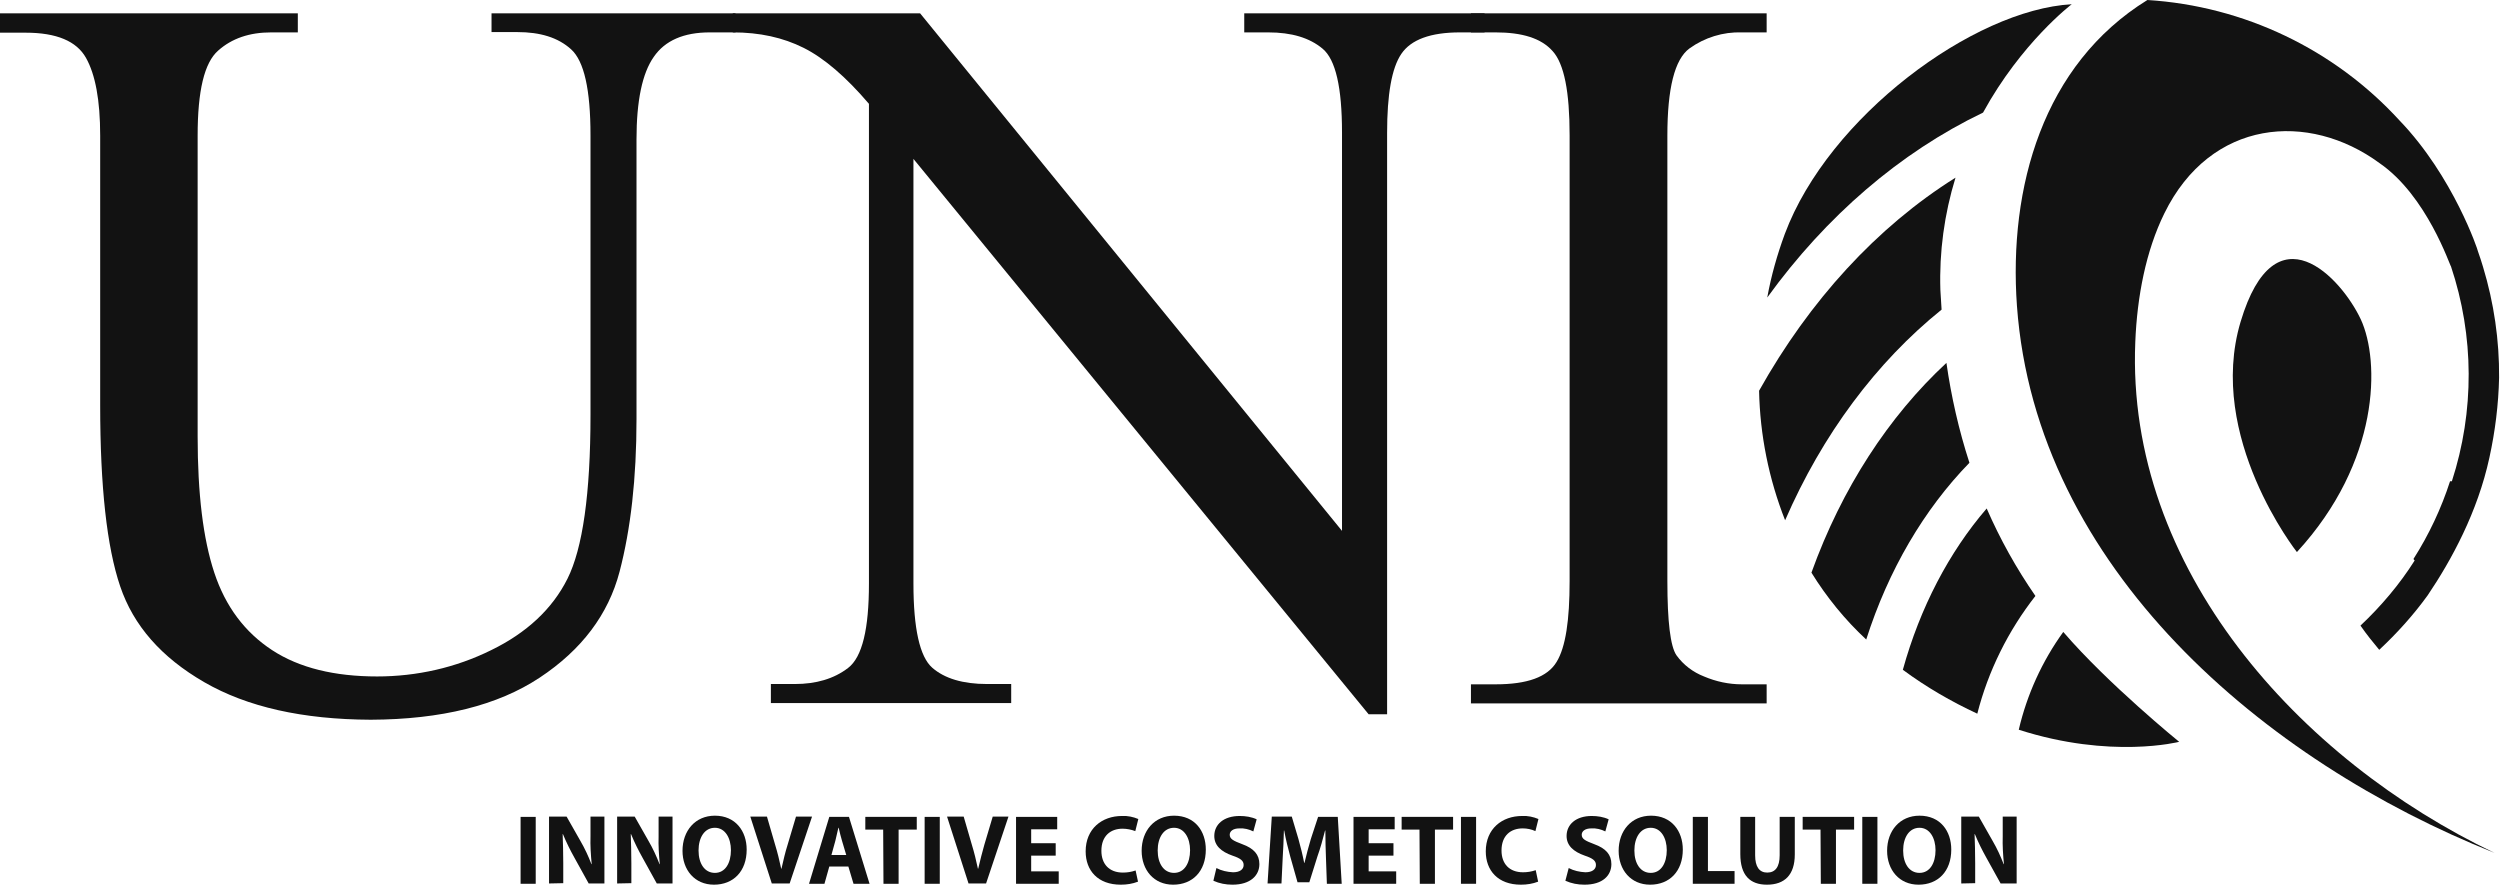
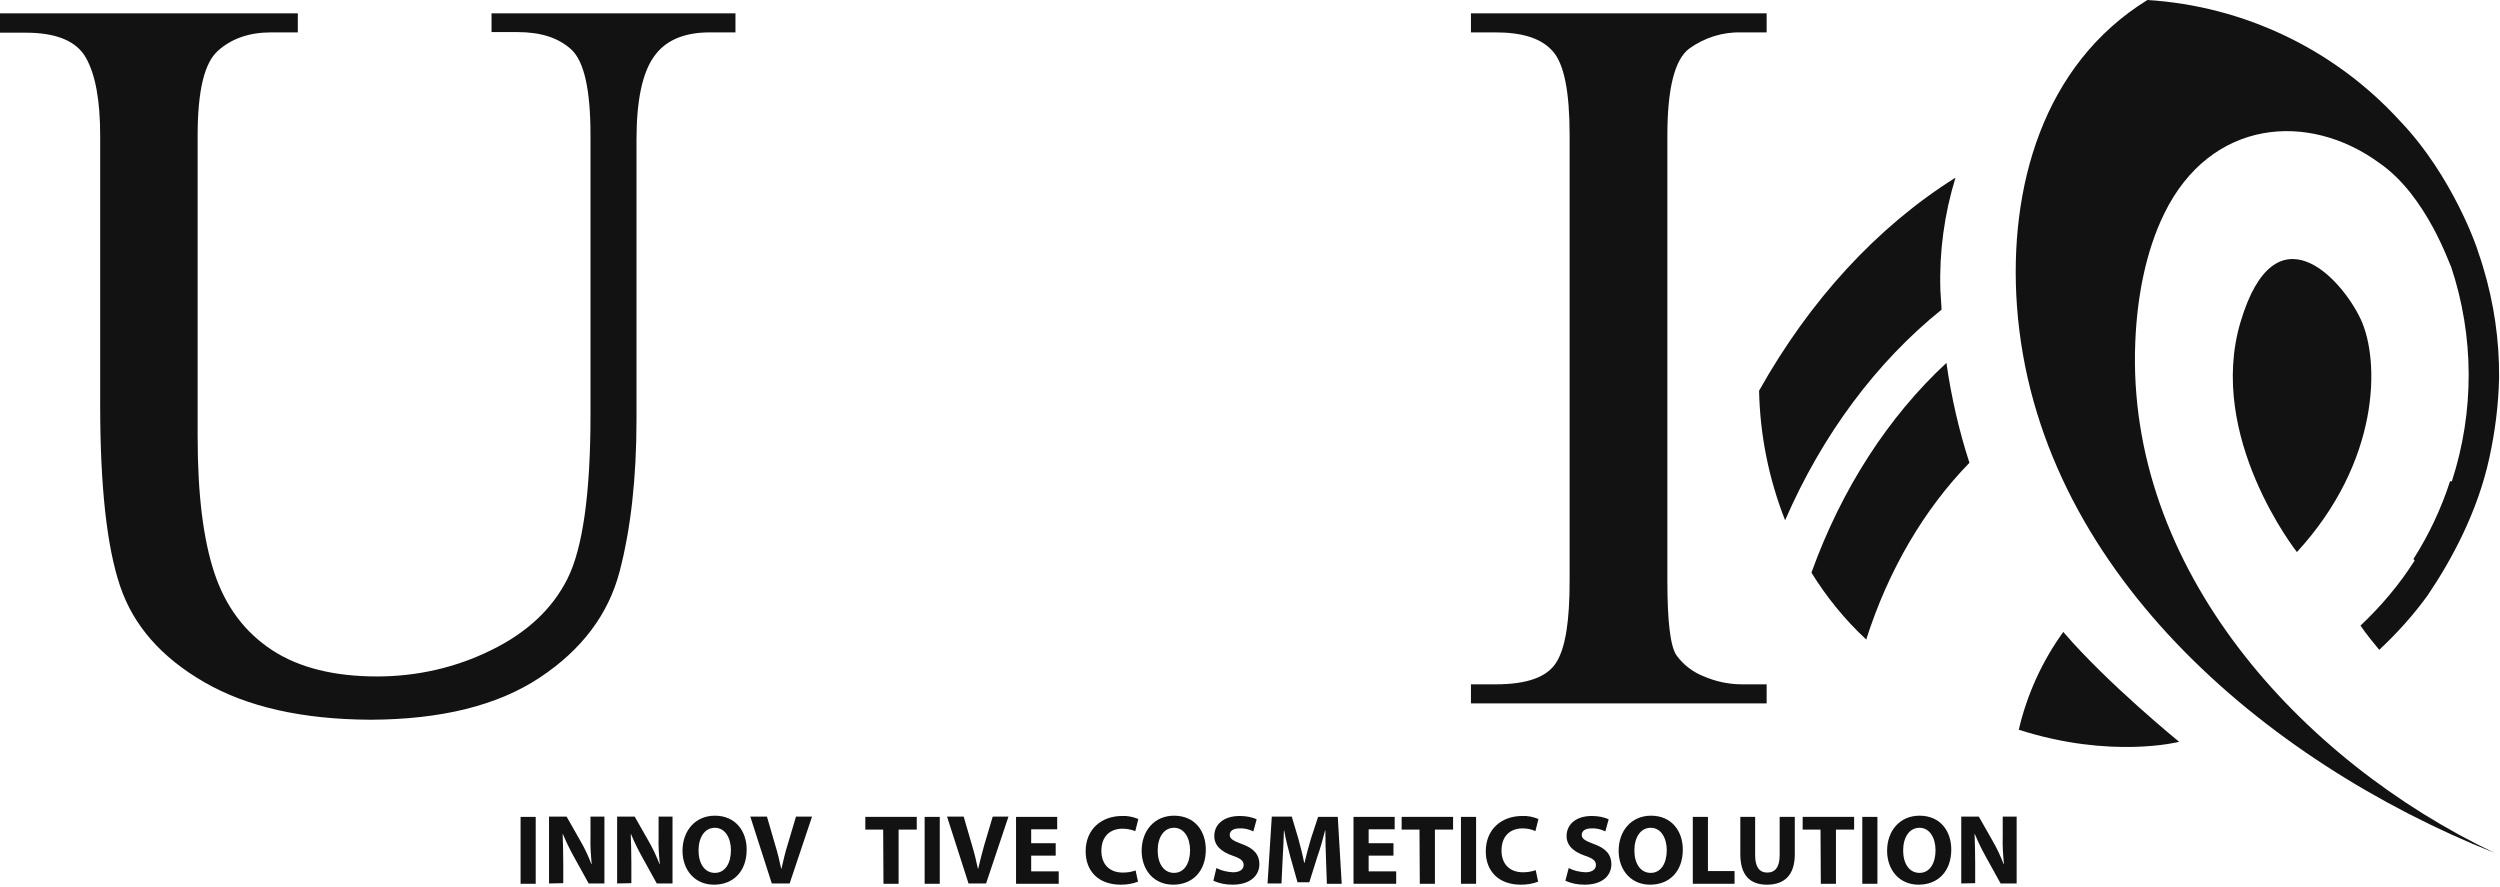
<svg xmlns="http://www.w3.org/2000/svg" width="826" height="293" viewBox="0 0 826 293" fill="none">
  <g clip-path="url(#clip0_403_2)">
    <path d="M243 10.7H234.5C225.9 10.7 219.7 13.4 216 18.8C212.2 24.2 210.3 33.3 210.3 46.1V138.5C210.3 158 208.4 174.8 204.7 188.9C201 203 192.2 214.7 178.3 223.9C164.4 233.1 145.8 237.7 122.5 237.8C100 237.7 81.7 233.6 67.5 225.4C53.3 217.2 44.1 206.7 39.7 193.7C35.3 180.7 33.1 160.8 33.1 133.8V44.8C33.1 33.1 31.5 24.6 28.4 19.1C25.3 13.6 18.7 10.8 8.5 10.8H0V4.4H98.4V10.7H89.6C82.4 10.7 76.6 12.7 72.1 16.7C67.5 20.7 65.3 30 65.3 44.8V144.2C65.3 163.1 67.1 178 70.8 189.2C74.5 200.4 80.9 208.9 89.9 214.8C98.9 220.7 110.6 223.5 124.6 223.5C137.7 223.5 150.6 220.6 162.3 214.8C174 209.1 182.5 201.2 187.5 191.2C192.5 181.2 195.1 163.2 195.1 137.1V44.7C195.1 29.6 193 20.2 188.7 16.3C184.4 12.4 178.5 10.6 170.9 10.6H162.4V4.4H243V10.7Z" fill="#121212" />
-     <path d="M490.5 10.7H482.4C472.6 10.7 466.2 13.1 463 17.8C459.8 22.5 458.3 31.3 458.3 43.9V236H452.2L301.8 52.5V192.8C301.8 207.7 303.9 217 308 220.6C312.1 224.2 318.2 226 326.1 226H334.1V232.3H254.7V226H262.6C269.6 226 275.5 224.3 280.2 220.7C284.9 217.1 287.1 207.8 287.1 192.8V34.3C279.5 25.4 272.3 19.2 265.5 15.8C258.7 12.4 251 10.7 242.1 10.7V4.4H304L443.4 175.4V43.8C443.4 28.9 441.3 19.7 437 16.1C432.7 12.5 426.8 10.7 419 10.7H411.1V4.4H490.5V10.7Z" fill="#121212" />
    <path d="M583.7 232.4H486V226.1H494.2C504.6 226.1 511.3 223.7 514.3 218.7C517.3 213.8 518.6 204.9 518.6 192V44.7C518.6 30.3 516.8 21.1 513 16.9C509.2 12.6 502.9 10.7 494.1 10.7H486V4.4H583.7V10.7H575.5C569.3 10.5 563.2 12.4 558.2 16C553.3 19.6 550.9 29.2 550.9 44.8V192C550.9 205.4 551.9 213.6 553.9 216.5C556.2 219.7 559.4 222.1 563 223.5C567 225.2 571.2 226.1 575.5 226.1H583.7V232.4Z" fill="#121212" />
    <path d="M177 269.9V292H172V269.9H177Z" fill="#121212" />
    <path d="M181.4 291.9V269.8H187.2L191.8 277.9C193.2 280.3 194.4 282.9 195.4 285.5H195.5C195.2 282.4 195 279.4 195.1 276.3V269.8H199.7V291.9H194.5L189.8 283.4C188.4 280.9 187.1 278.3 186 275.6H185.9C186 278.5 186.1 281.6 186.1 285.2V291.8L181.4 291.9Z" fill="#121212" />
    <path d="M203.9 291.9V269.8H209.7L214.3 277.9C215.7 280.3 216.9 282.9 217.9 285.5H218C217.7 282.4 217.5 279.4 217.6 276.3V269.8H222.2V291.9H217L212.3 283.4C210.9 280.9 209.6 278.3 208.5 275.6H208.4C208.5 278.5 208.6 281.6 208.6 285.2V291.8L203.9 291.9Z" fill="#121212" />
    <path d="M246.7 280.7C246.7 287.9 242.3 292.3 235.9 292.3C229.5 292.3 225.5 287.4 225.5 281.1C225.5 274.5 229.7 269.5 236.2 269.5C243 269.5 246.7 274.6 246.7 280.7ZM230.8 281C230.8 285.3 232.8 288.4 236.2 288.4C239.6 288.4 241.5 285.2 241.5 280.9C241.5 276.9 239.6 273.5 236.2 273.5C232.8 273.5 230.8 276.7 230.8 281Z" fill="#121212" />
    <path d="M255 291.9L247.9 269.8H253.4L256.1 279.1C256.9 281.7 257.5 284.2 258.1 287H258.2C258.8 284.4 259.4 281.7 260.2 279.2L263 269.8H268.3L260.9 291.9H255Z" fill="#121212" />
-     <path d="M274 286.3L272.4 292H267.3L274 269.9H280.5L287.3 292H282L280.3 286.3H274ZM279.6 282.5L278.2 277.8C277.8 276.5 277.4 274.8 277.1 273.5H277C276.7 274.8 276.3 276.5 276 277.8L274.7 282.5H279.6Z" fill="#121212" />
    <path d="M291.8 274.1H285.9V269.9H302.9V274.1H296.9V292H291.9L291.8 274.1Z" fill="#121212" />
    <path d="M310.5 269.9V292H305.5V269.9H310.5Z" fill="#121212" />
    <path d="M320 291.9L312.9 269.8H318.4L321.1 279.1C321.9 281.7 322.5 284.2 323.1 287H323.2C323.8 284.4 324.5 281.7 325.2 279.2L328 269.8H333.2L325.8 291.9H320Z" fill="#121212" />
    <path d="M348.8 282.7H340.7V287.9H349.8V292H335.7V269.9H349.3V274H340.7V278.6H348.8V282.7Z" fill="#121212" />
    <path d="M376 291.3C374.2 292 372.3 292.3 370.3 292.3C362.7 292.3 358.7 287.6 358.7 281.3C358.7 273.8 364.1 269.6 370.7 269.6C372.6 269.5 374.4 269.9 376.1 270.6L375.1 274.6C373.8 274.1 372.3 273.8 370.9 273.8C366.9 273.8 363.9 276.2 363.9 281.1C363.9 285.5 366.5 288.3 371 288.3C372.4 288.3 373.8 288.1 375.2 287.6L376 291.3Z" fill="#121212" />
    <path d="M398.4 280.7C398.4 287.9 394 292.3 387.6 292.3C381.2 292.3 377.2 287.4 377.2 281.1C377.2 274.5 381.4 269.5 387.9 269.5C394.8 269.5 398.4 274.6 398.4 280.7ZM382.5 281C382.5 285.3 384.5 288.4 387.9 288.4C391.3 288.4 393.2 285.2 393.2 280.9C393.2 276.9 391.3 273.5 387.9 273.5C384.5 273.5 382.5 276.7 382.5 281Z" fill="#121212" />
    <path d="M401.9 286.8C403.6 287.7 405.5 288.1 407.4 288.2C409.7 288.2 410.9 287.2 410.9 285.8C410.9 284.4 409.9 283.6 407.2 282.7C403.5 281.4 401.2 279.4 401.2 276.2C401.2 272.4 404.3 269.6 409.6 269.6C411.5 269.6 413.5 269.9 415.2 270.7L414.1 274.7C412.7 274 411.1 273.6 409.5 273.7C407.3 273.7 406.3 274.7 406.3 275.8C406.3 277.2 407.5 277.8 410.4 278.9C414.3 280.3 416.1 282.4 416.1 285.5C416.1 289.2 413.2 292.3 407.2 292.3C405 292.3 402.9 291.9 400.9 291L401.9 286.8Z" fill="#121212" />
    <path d="M438.1 283.5C438 280.9 437.9 277.6 437.9 274.4H437.8C437.1 277.2 436.2 280.4 435.3 282.9L432.6 291.5H428.7L426.3 283C425.6 280.4 424.8 277.3 424.3 274.4H424.2C424.1 277.4 424 280.8 423.8 283.5L423.4 291.9H418.8L420.2 269.8H426.8L429 277.2C429.7 279.7 430.4 282.5 430.9 285.1H431C431.6 282.5 432.4 279.6 433.1 277.2L435.5 269.9H442L443.3 292H438.4L438.1 283.5Z" fill="#121212" />
    <path d="M460.3 282.7H452.2V287.9H461.3V292H447.2V269.9H460.8V274H452.2V278.6H460.4V282.7H460.3Z" fill="#121212" />
    <path d="M469 274.1H463.1V269.9H480.1V274.1H474.1V292H469.1L469 274.1Z" fill="#121212" />
    <path d="M487.7 269.9V292H482.7V269.9H487.7Z" fill="#121212" />
    <path d="M508.2 291.3C506.4 292 504.5 292.3 502.5 292.3C494.9 292.3 490.9 287.6 490.9 281.3C490.9 273.8 496.3 269.6 502.9 269.6C504.8 269.5 506.6 269.9 508.3 270.6L507.3 274.6C506 274 504.6 273.7 503.1 273.7C499.1 273.7 496.1 276.1 496.1 281C496.1 285.4 498.7 288.2 503.2 288.2C504.6 288.2 506 288 507.4 287.5L508.2 291.3Z" fill="#121212" />
    <path d="M518.3 286.8C520 287.7 521.9 288.1 523.8 288.2C526.1 288.2 527.3 287.2 527.3 285.8C527.3 284.4 526.3 283.6 523.6 282.7C519.9 281.4 517.6 279.4 517.6 276.2C517.6 272.4 520.7 269.6 525.9 269.6C527.8 269.6 529.8 269.9 531.5 270.7L530.4 274.7C529 274 527.4 273.6 525.8 273.7C523.6 273.7 522.6 274.7 522.6 275.8C522.6 277.2 523.8 277.8 526.7 278.9C530.6 280.3 532.4 282.4 532.4 285.5C532.4 289.2 529.6 292.3 523.5 292.3C521.3 292.3 519.2 291.9 517.2 291L518.3 286.8Z" fill="#121212" />
    <path d="M556 280.7C556 287.9 551.6 292.3 545.2 292.3C538.8 292.3 534.8 287.4 534.8 281.1C534.8 274.5 539 269.5 545.5 269.5C552.3 269.5 556 274.6 556 280.7ZM540 281C540 285.3 542 288.4 545.4 288.4C548.8 288.4 550.7 285.2 550.7 280.9C550.7 276.9 548.8 273.5 545.4 273.5C542 273.5 540 276.7 540 281Z" fill="#121212" />
    <path d="M559.3 269.9H564.3V287.8H573.1V292H559.3V269.9Z" fill="#121212" />
    <path d="M579.9 269.9V282.6C579.9 286.4 581.3 288.3 583.9 288.3C586.5 288.3 588 286.5 588 282.6V269.9H593V282.3C593 289.1 589.6 292.3 583.8 292.3C578.2 292.3 575 289.2 575 282.2V269.9H579.9Z" fill="#121212" />
    <path d="M601.5 274.1H595.6V269.9H612.6V274.1H606.6V292H601.6L601.5 274.1Z" fill="#121212" />
    <path d="M620.3 269.9V292H615.3V269.9H620.3Z" fill="#121212" />
    <path d="M644.7 280.7C644.7 287.9 640.3 292.3 633.9 292.3C627.5 292.3 623.5 287.4 623.5 281.1C623.5 274.5 627.7 269.5 634.2 269.5C641.1 269.5 644.7 274.6 644.7 280.7ZM628.8 281C628.8 285.3 630.8 288.4 634.2 288.4C637.6 288.4 639.5 285.2 639.5 280.9C639.5 276.9 637.6 273.5 634.2 273.5C630.8 273.5 628.8 276.7 628.8 281Z" fill="#121212" />
    <path d="M648 291.9V269.8H653.8L658.4 277.9C659.8 280.3 661 282.9 662 285.5H662.1C661.8 282.4 661.6 279.4 661.7 276.3V269.8H666.3V291.9H661L656.3 283.4C654.9 280.9 653.6 278.3 652.5 275.6H652.4C652.5 278.5 652.6 281.6 652.6 285.2V291.8L648 291.9Z" fill="#121212" />
    <path d="M705.5 113C706.1 98 709 82.9 715.1 70.5C730.4 39.3 762.8 36.7 786.2 53.9C801.9 64.7 809.5 88 809.8 88C817.5 111 817.6 135.9 810.1 159C809.9 159 809.7 159 809.5 159C806.6 168 802.5 176.7 797.4 184.7C797.5 184.8 797.6 185 797.8 185.2C792.8 193.1 786.7 200.3 779.9 206.7C781.9 209.6 784.1 212.3 786.1 214.7C792 209.2 797.4 203.2 802.1 196.7C810 185 818.6 169.2 822.5 151.2C824.4 142.5 825.5 133.7 825.7 124.8C825.8 112.4 824 100.1 820.4 88.2C819.9 86.5 819.3 84.7 818.7 83C818.8 82.9 810.6 58.3 792.8 39.8C771.3 16.3 741.4 2 709.5 0C675 21.3 663.6 61.9 666.4 101.1C672.7 187.7 748.1 251.5 824.2 281.8C759.7 251 702.4 187.8 705.5 113Z" fill="#121212" />
-     <path d="M653.3 235.8C656.9 221.7 663.5 208.4 672.5 196.9C666.2 187.8 660.8 178.1 656.4 168C644 182.4 634.4 200.7 628.7 221.3C636.4 227 644.7 231.8 653.3 235.8Z" fill="#121212" />
    <path d="M720 245.1C720 245.1 696.5 226 681.8 208.9L681.7 208.8C674.7 218.5 669.7 229.5 667 241.1C697.5 250.9 720 245.1 720 245.1Z" fill="#121212" />
    <path d="M598.5 189.2C603.5 197.3 609.6 204.8 616.6 211.3C623.9 188.4 635.7 168.3 650.7 152.9C647.2 142.1 644.7 131.1 643.1 119.9C624 137.6 608.5 161.4 598.5 189.2Z" fill="#121212" />
    <path d="M581.2 129.1C581.5 143.7 584.4 158.2 589.8 171.9C602.1 143.6 619.9 119.7 641.5 102.3C641.4 100.1 641.2 98 641.1 95.8C640.7 83.3 642.4 70.7 646.1 58.7C620.1 75 597.9 99.3 581.2 129.1Z" fill="#121212" />
-     <path d="M655.2 37.2C667.9 14 684.5 1.4 684.5 1.4C652.1 3.2 604.2 38.5 589.7 77.3C587.2 84.1 585.2 91.1 583.9 98.3C603.3 71.5 627.7 50.4 655.2 37.2Z" fill="#121212" />
    <path d="M758.9 182.4C758.9 182.4 728.9 144.4 740.3 106.3C751.7 68.2 773.5 91.7 780 105.5C786.4 119.3 786.4 152.5 758.9 182.4Z" fill="#121212" />
  </g>
  <defs>
    <clipPath id="clip0_403_2">
      <rect width="825.7" height="292.3" fill="white" />
    </clipPath>
  </defs>
</svg>